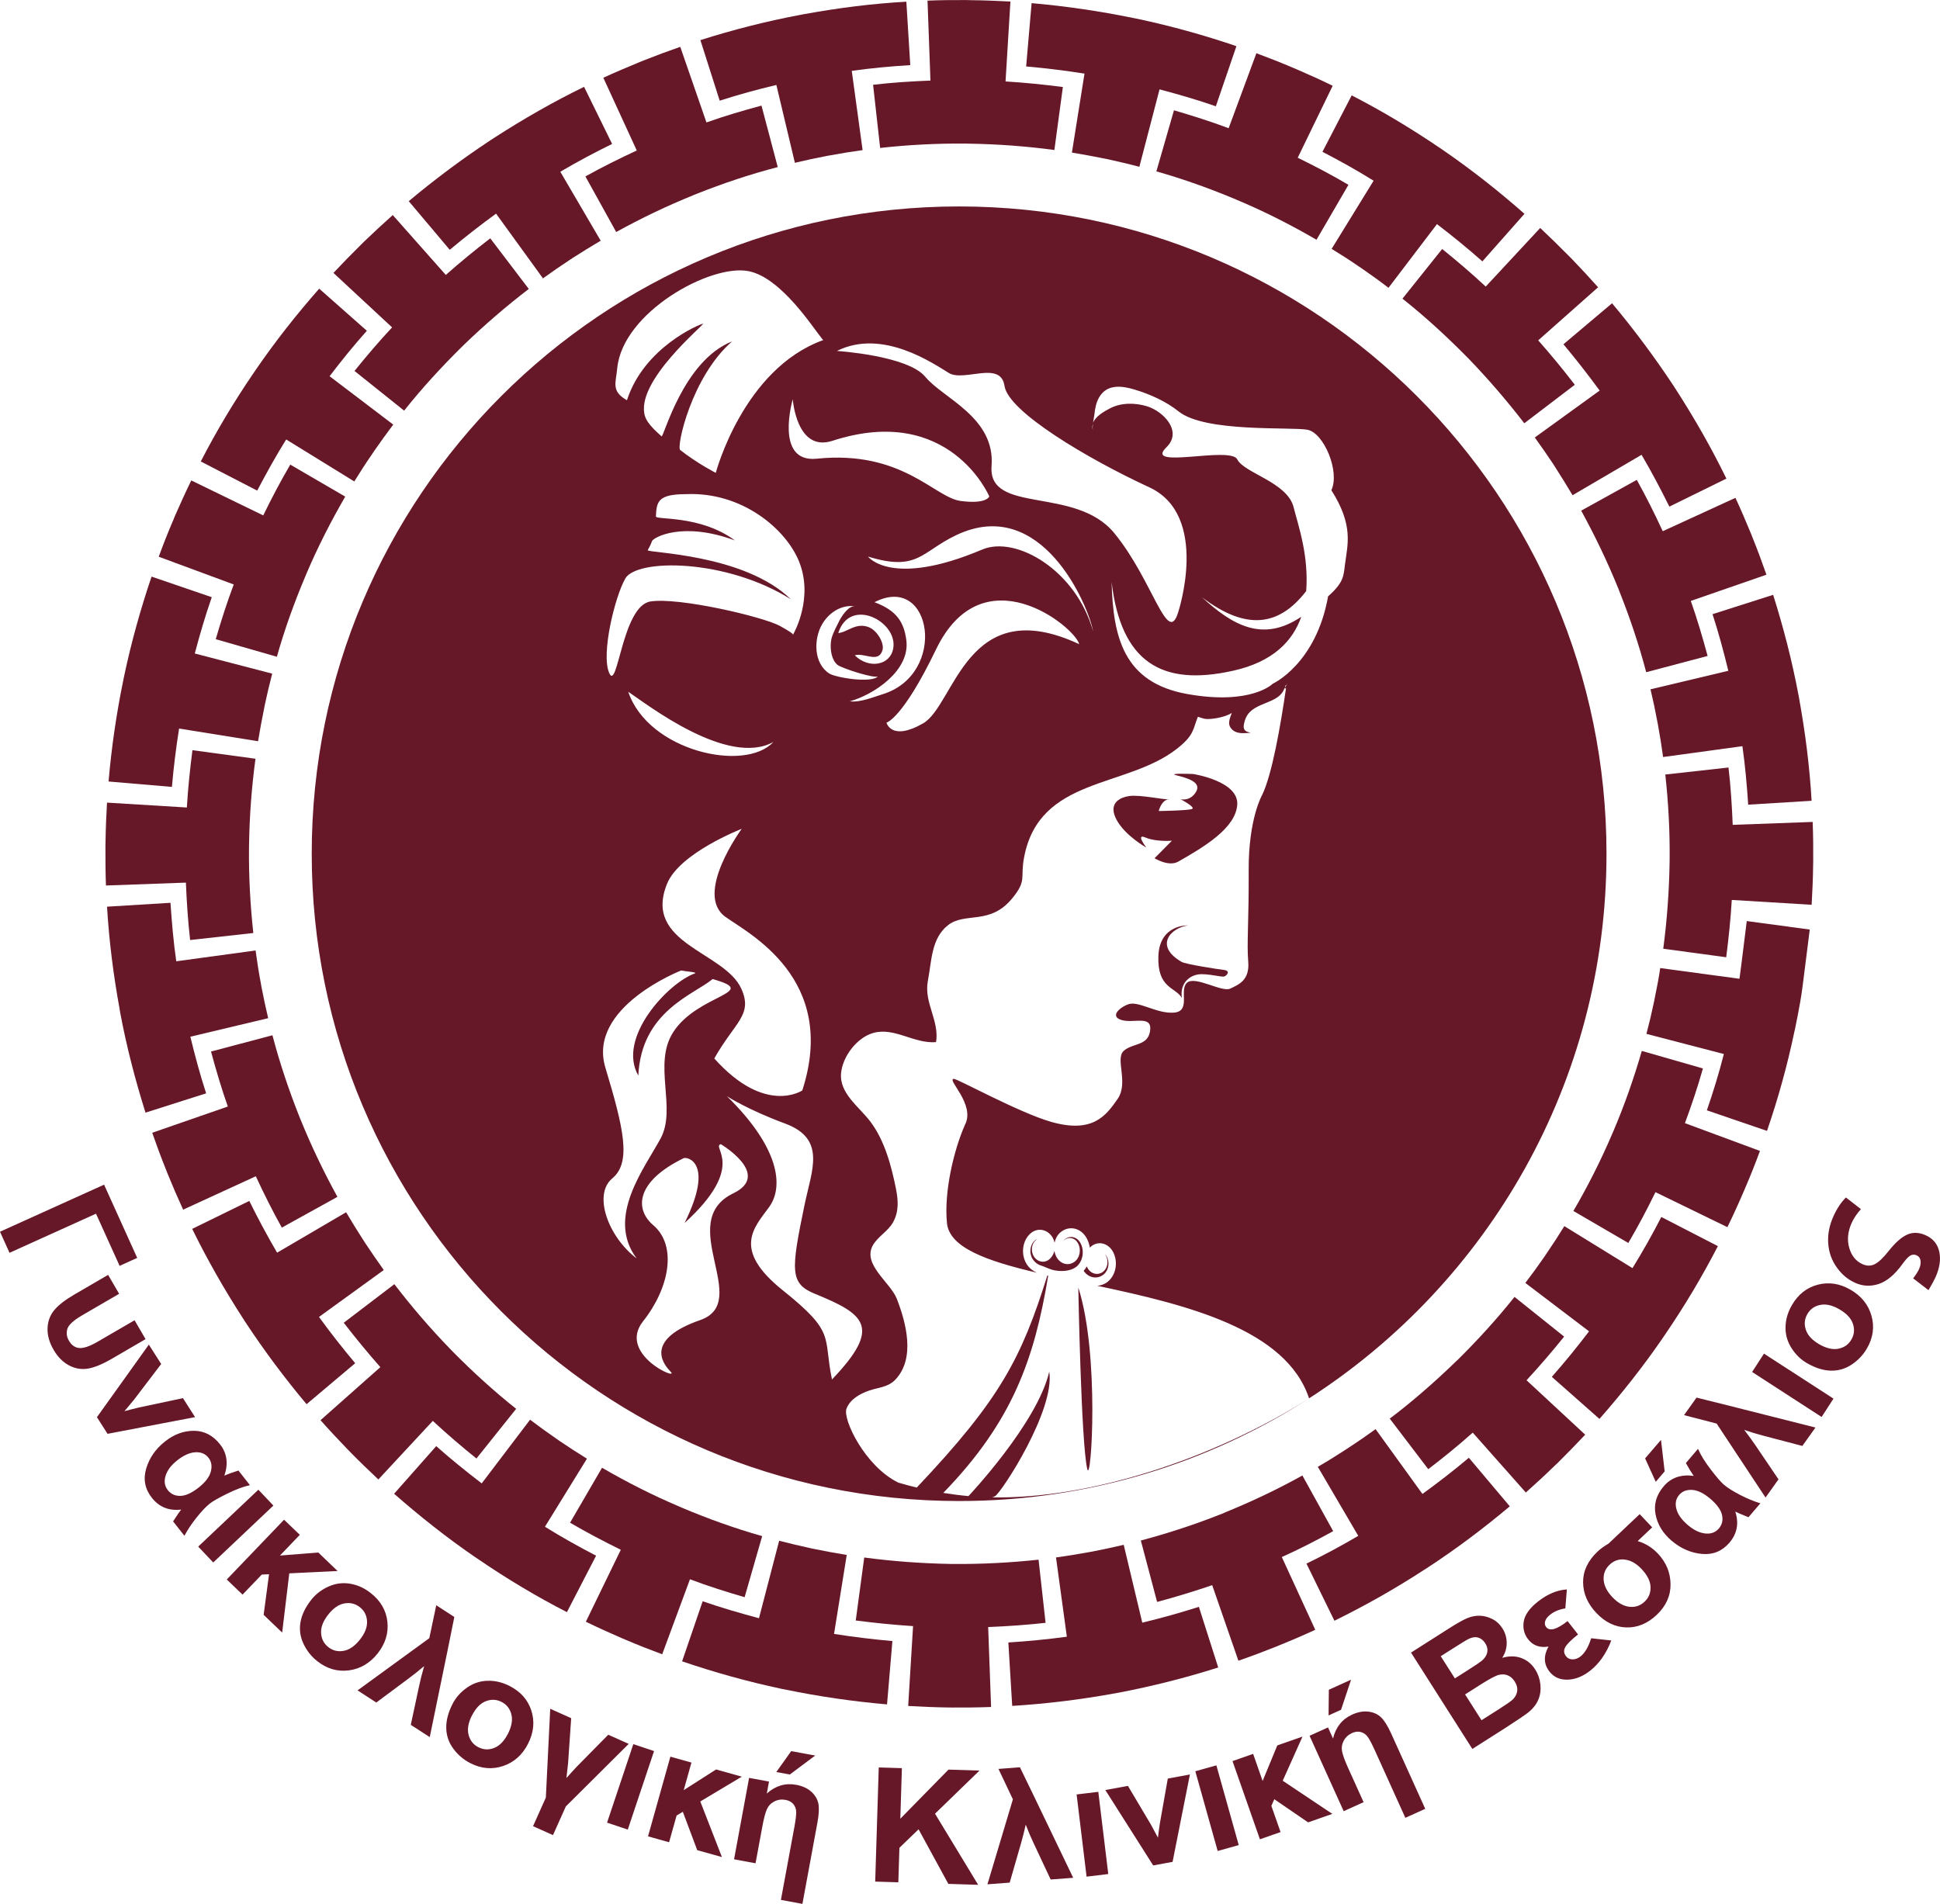
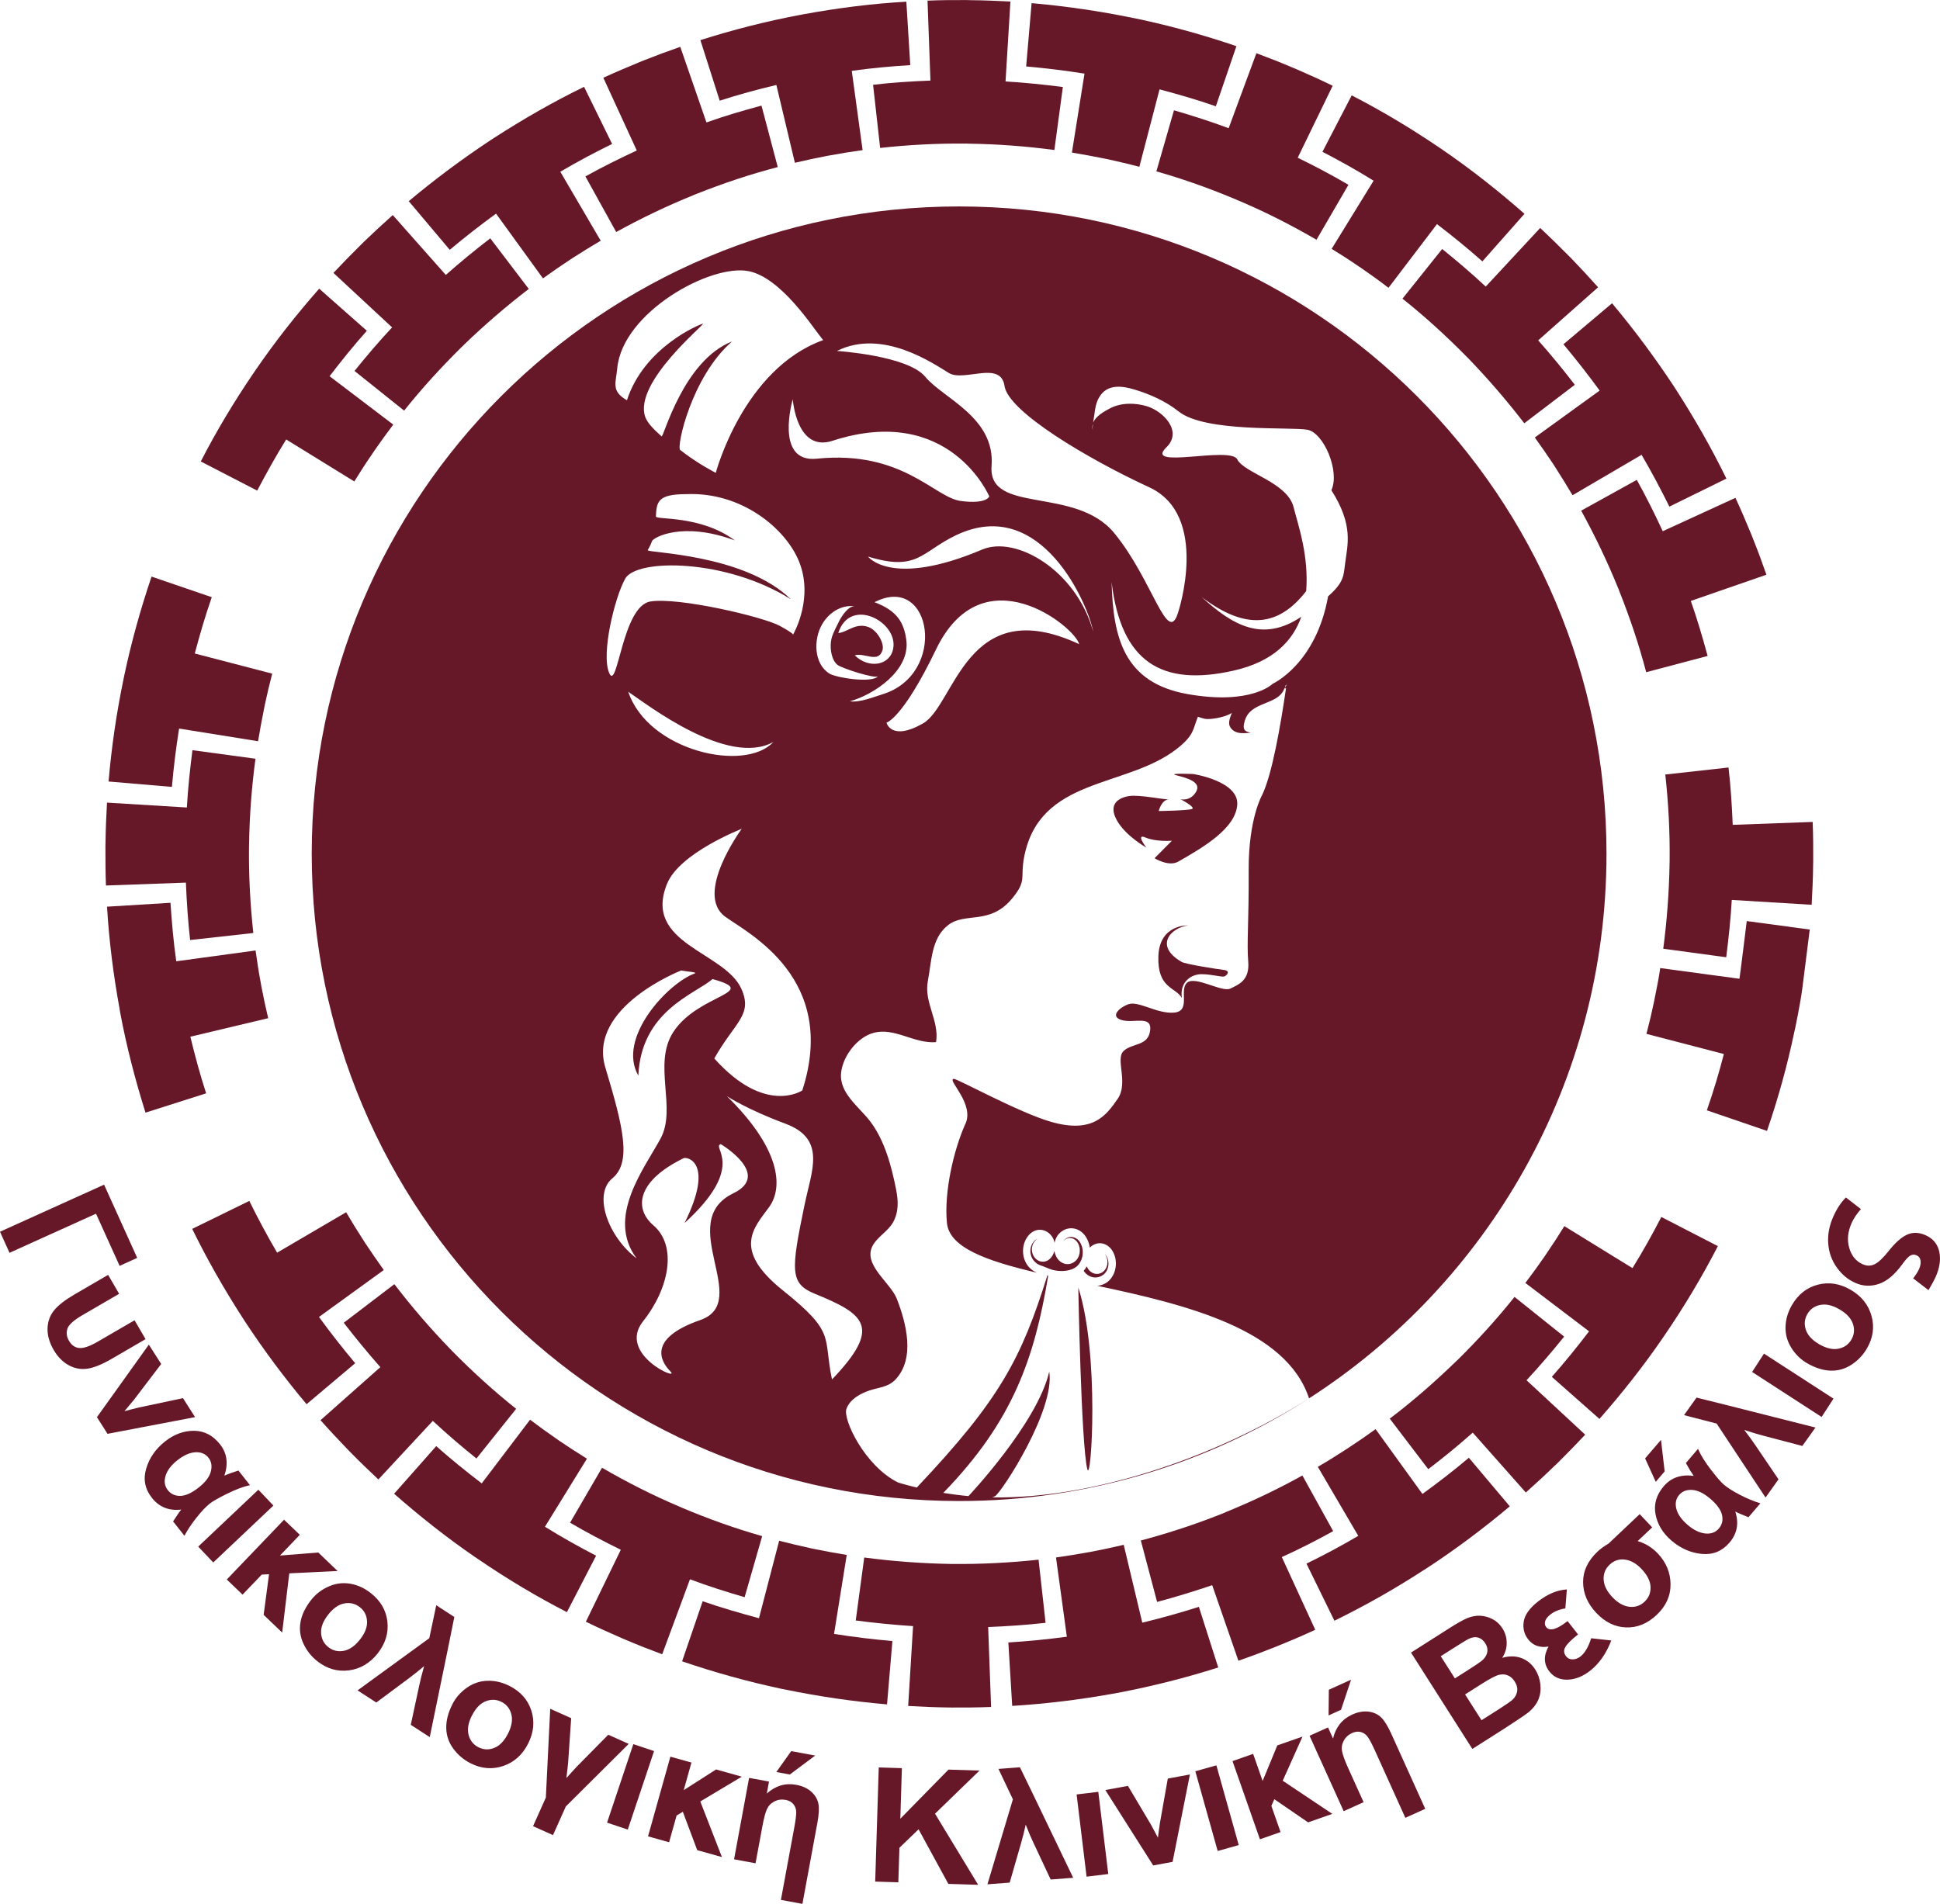
<svg xmlns="http://www.w3.org/2000/svg" id="Camada_2" viewBox="0 0 644 632.11">
  <g id="Camada_1-2">
    <path d="M595.65,342.59l.31-1.39c.61-2.79,1.09-5.59,1.61-8.39.66-3.64.9-6.18,1.26-8.85.68-5.18,1.32-10.68,1.93-15.34l-20.91-2.82c-.81,6.32-1.54,12.76-2.42,19.16l-26.31-3.55c-.32,2.5-1.15,6.78-1.84,10.11l-.23,1.17c-.74,3.53-1.57,7.06-2.5,10.57l25.7,6.69c-1.61,6.3-3.51,12.54-5.64,18.69l19.96,6.83c3.71-10.77,6.75-21.76,9.08-32.88" style="fill:#661829;" />
-     <path d="M535.53,375.65l-.46,1.08c-3.73,8.71-8,17.15-12.77,25.33l18.23,10.62c3.23-5.49,6.22-11.12,9.01-16.87l23.88,11.62c1.91-3.9,3.72-7.87,5.43-11.87l.56-1.31c1.71-4.01,3.34-8.05,4.82-12.13l-24.9-9.22c2.21-5.98,4.24-12.03,5.97-18.16l-20.29-5.82c-2.62,9.08-5.76,18.01-9.47,26.73" style="fill:#661829;" />
    <path d="M551.96,444.22l.81-1.18c6.41-9.39,12.27-19.18,17.49-29.31l-18.77-9.68c-2.97,5.77-6.15,11.45-9.58,16.98l-22.62-13.94c-1.89,3.07-3.86,6.12-5.91,9.1l-.65.97c-2.05,2.97-4.18,5.92-6.38,8.79l21.15,16.07c-3.95,5.18-8.05,10.23-12.36,15.11l15.81,13.97c7.5-8.54,14.57-17.48,21.02-26.88" style="fill:#661829;" />
    <path d="M483.71,451.64l-.86.83c-6.82,6.57-13.96,12.82-21.51,18.53l12.78,16.78c5.07-3.87,10.02-7.9,14.77-12.13l17.62,19.88c3.24-2.89,6.43-5.83,9.55-8.86l1.05-.99c3.09-3.05,6.12-6.19,9.11-9.35l-19.47-18.07c4.33-4.68,8.48-9.53,12.48-14.49l-16.47-13.18c-5.91,7.41-12.31,14.42-19.04,21.07" style="fill:#661829;" />
    <path d="M472.64,521.28l1.21-.77c9.52-6.22,18.63-13.08,27.34-20.39l-13.59-16.13c-4.98,4.22-10.13,8.18-15.41,12.02l-15.55-21.52c-2.93,2.13-5.9,4.18-8.95,6.16l-.99.65c-3.02,1.98-6.1,3.89-9.24,5.7l13.43,22.92c-5.6,3.29-11.36,6.39-17.2,9.22l9.28,18.96c10.22-5.01,20.14-10.62,29.66-16.82" style="fill:#661829;" />
    <path d="M406.74,502.13l-1.09.45c-8.79,3.5-17.78,6.45-26.94,8.89l5.4,20.39c6.16-1.64,12.25-3.51,18.29-5.57l8.7,25.09c4.11-1.42,8.17-2.95,12.21-4.56l1.31-.54c4.05-1.62,8.04-3.35,11.99-5.17l-11.1-24.15c5.82-2.62,11.49-5.52,17.05-8.6l-10.22-18.48c-8.27,4.6-16.84,8.67-25.61,12.23" style="fill:#661829;" />
    <path d="M369.89,562.26l1.42-.26c11.18-2.15,22.24-4.92,33.09-8.38l-6.42-20.13c-6.19,1.97-12.46,3.73-18.79,5.25l-6.16-25.84c-3.53.82-7.05,1.59-10.61,2.27l-1.16.2c-3.56.66-7.12,1.22-10.71,1.73l3.6,26.31c-6.45.87-12.93,1.5-19.42,1.91l1.28,21.06c11.36-.7,22.7-2.1,33.88-4.13" style="fill:#661829;" />
    <path d="M316.42,519.26l-1.19-.02c-9.47-.18-18.92-.88-28.34-2.13l-2.82,20.91c6.32.82,12.67,1.46,19.03,1.87l-1.62,26.51c4.35.25,8.7.44,13.05.5l1.43.02c4.35.03,8.69-.02,13.04-.18l-.97-26.54c6.38-.26,12.73-.7,19.06-1.4l-2.33-20.97c-9.39,1.01-18.85,1.5-28.32,1.43" style="fill:#661829;" />
    <path d="M259.32,560.69l1.4.27c11.15,2.3,22.4,3.94,33.74,4.92l1.78-21.03c-6.48-.57-12.93-1.35-19.37-2.37l4.21-26.22c-3.58-.6-7.16-1.23-10.69-1.96l-1.17-.24c-3.53-.78-7.05-1.6-10.57-2.51l-6.7,25.72c-6.28-1.69-12.54-3.49-18.69-5.64l-6.83,19.95c10.76,3.68,21.77,6.73,32.88,9.11" style="fill:#661829;" />
    <path d="M226.27,500.53l-1.08-.47c-8.71-3.69-17.15-8-25.34-12.75l-10.61,18.24c5.49,3.23,11.14,6.19,16.84,8.99l-11.6,23.89c3.91,1.91,7.87,3.71,11.88,5.43l1.31.56c4,1.71,8.05,3.3,12.15,4.82l9.22-24.9c5.94,2.24,12.02,4.16,18.14,5.95l5.83-20.28c-9.1-2.57-18.02-5.79-26.74-9.47" style="fill:#661829;" />
    <path d="M157.7,516.96l1.18.8c9.39,6.41,19.18,12.29,29.31,17.49l9.69-18.74c-5.77-3-11.47-6.17-16.98-9.61l13.94-22.6c-3.07-1.9-6.11-3.86-9.11-5.9l-.96-.67c-2.98-2.06-5.92-4.18-8.81-6.37l-16.05,21.14c-5.16-3.95-10.23-8.04-15.1-12.37l-13.98,15.81c8.56,7.52,17.48,14.58,26.87,21.03" style="fill:#661829;" />
    <path d="M150.28,448.73l-.84-.86c-6.59-6.8-12.77-13.99-18.53-21.51l-16.8,12.81c3.9,5.04,7.94,9.97,12.15,14.74l-19.86,17.61c2.88,3.25,5.85,6.43,8.87,9.56l.99,1.02c3.04,3.1,6.18,6.13,9.34,9.1l18.07-19.45c4.67,4.34,9.52,8.49,14.49,12.49l13.18-16.49c-7.41-5.89-14.42-12.29-21.07-19.02" style="fill:#661829;" />
    <path d="M80.63,437.67l.77,1.2c6.25,9.49,13.06,18.64,20.37,27.34l16.14-13.61c-4.18-4.98-8.2-10.11-12.02-15.36l21.51-15.58c-2.09-2.93-4.15-5.92-6.16-8.94l-.63-.99c-1.98-3.04-3.86-6.12-5.71-9.25l-22.91,13.42c-3.29-5.61-6.36-11.36-9.23-17.18l-18.96,9.28c5.01,10.22,10.66,20.12,16.83,29.67" style="fill:#661829;" />
-     <path d="M99.79,371.76l-.45-1.12c-3.48-8.78-6.5-17.76-8.9-26.92l-20.39,5.4c1.66,6.14,3.46,12.27,5.58,18.26l-25.1,8.71c1.43,4.1,2.94,8.18,4.57,12.23l.52,1.33c1.63,4.02,3.36,8.02,5.17,11.97l24.13-11.09c2.68,5.78,5.53,11.49,8.63,17.05l18.46-10.21c-4.55-8.29-8.66-16.84-12.21-25.61" style="fill:#661829;" />
    <path d="M39.68,334.91l.24,1.41c2.1,11.2,4.97,22.23,8.38,33.09l20.13-6.41c-2.02-6.19-3.71-12.48-5.24-18.8l25.83-6.15c-.84-3.53-1.59-7.06-2.27-10.61l-.2-1.17c-.67-3.54-1.22-7.12-1.71-10.7l-26.33,3.59c-.93-6.45-1.48-12.93-1.92-19.42l-21.06,1.29c.67,11.36,2.11,22.69,4.16,33.88" style="fill:#661829;" />
    <path d="M82.66,281.43l.02-1.19c.15-9.47.86-18.94,2.13-28.33l-20.93-2.84c-.81,6.33-1.48,12.68-1.85,19.03l-26.51-1.62c-.25,4.35-.43,8.68-.49,13.05l-.03,1.41c0,4.35,0,8.71.17,13.06l26.54-.96c.26,6.36.68,12.71,1.4,19.06l20.98-2.33c-1.02-9.41-1.54-18.88-1.43-28.34" style="fill:#661829;" />
    <path d="M41.23,224.34l-.28,1.4c-2.3,11.14-3.94,22.4-4.91,33.73l21.03,1.79c.56-6.49,1.36-12.95,2.38-19.37l26.22,4.21c.6-3.58,1.23-7.15,1.97-10.69l.22-1.17c.76-3.55,1.58-7.08,2.5-10.58l-25.7-6.69c1.67-6.29,3.49-12.55,5.64-18.69l-19.99-6.84c-3.65,10.78-6.72,21.77-9.07,32.89" style="fill:#661829;" />
-     <path d="M101.38,191.3l.46-1.1c3.71-8.7,8.03-17.13,12.76-25.32l-18.24-10.62c-3.23,5.5-6.18,11.14-8.98,16.86l-23.88-11.61c-1.91,3.91-3.72,7.87-5.46,11.87l-.53,1.32c-1.74,4-3.31,8.06-4.82,12.14l24.9,9.21c-2.24,5.97-4.19,12.04-5.97,18.17l20.29,5.83c2.57-9.12,5.78-18.02,9.47-26.74" style="fill:#661829;" />
    <path d="M84.94,122.72l-.8,1.18c-6.41,9.39-12.28,19.18-17.49,29.31l18.73,9.68c3.03-5.76,6.17-11.46,9.62-16.98l22.61,13.94c1.9-3.08,3.87-6.13,5.92-9.1l.66-.99c2.05-2.96,4.17-5.89,6.35-8.79l-21.13-16.06c3.95-5.18,8.03-10.23,12.37-15.09l-15.82-13.98c-7.51,8.53-14.56,17.48-21.02,26.88" style="fill:#661829;" />
    <path d="M153.19,115.29l.83-.83c6.82-6.59,14-12.77,21.51-18.53l-12.78-16.8c-5.07,3.89-9.99,7.93-14.76,12.15l-17.61-19.88c-3.26,2.9-6.43,5.86-9.56,8.86l-1.02,1.01c-3.09,3.05-6.12,6.17-9.11,9.34l19.47,18.09c-4.36,4.65-8.48,9.51-12.48,14.46l16.47,13.18c5.88-7.41,12.31-14.4,19.04-21.07" style="fill:#661829;" />
    <path d="M164.24,45.64l-1.2.77c-9.49,6.27-18.63,13.07-27.35,20.38l13.61,16.15c4.98-4.18,10.12-8.18,15.37-12.01l15.57,21.49c2.93-2.11,5.92-4.18,8.94-6.16l.99-.65c3.04-1.95,6.13-3.87,9.24-5.69l-13.41-22.9c5.6-3.3,11.36-6.37,17.2-9.23l-9.31-18.96c-10.22,4.97-20.1,10.65-29.66,16.81" style="fill:#661829;" />
    <path d="M230.14,64.8l1.11-.44c8.8-3.5,17.78-6.51,26.93-8.89l-5.4-20.41c-6.14,1.66-12.27,3.45-18.27,5.59l-8.69-25.1c-4.12,1.43-8.19,2.94-12.24,4.55l-1.31.54c-4.03,1.65-8.04,3.36-11.99,5.17l11.1,24.15c-5.77,2.68-11.49,5.52-17.05,8.61l10.22,18.46c8.29-4.57,16.84-8.68,25.61-12.22" style="fill:#661829;" />
    <path d="M266.99,4.68l-1.4.27c-11.19,2.1-22.24,4.93-33.09,8.37l6.41,20.11c6.2-2.02,12.48-3.71,18.81-5.22l6.15,25.84c3.51-.84,7.05-1.59,10.59-2.28l1.18-.2c3.56-.67,7.13-1.24,10.71-1.73l-3.6-26.31c6.43-.92,12.93-1.5,19.42-1.91l-1.3-21.06c-11.38.65-22.67,2.08-33.88,4.13" style="fill:#661829;" />
    <path d="M320.49,47.66l1.19.04c9.45.14,18.92.84,28.33,2.1l2.82-20.91c-6.32-.81-12.68-1.47-19.03-1.85l1.62-26.52c-4.35-.22-8.67-.43-13.02-.46l-1.43-.04c-4.35-.02-8.71,0-13.07.19l.97,26.54c-6.36.26-12.72.65-19.04,1.4l2.34,20.97c9.39-1.04,18.86-1.53,28.33-1.45" style="fill:#661829;" />
    <path d="M377.56,6.24l-1.4-.27c-11.15-2.29-22.38-3.93-33.71-4.93l-1.81,21.02c6.48.57,12.95,1.37,19.37,2.38l-4.18,26.22c3.56.6,7.13,1.23,10.66,1.96l1.17.23c3.55.79,7.08,1.6,10.56,2.53l6.7-25.71c6.28,1.67,12.54,3.47,18.69,5.62l6.83-19.96c-10.76-3.68-21.76-6.72-32.88-9.09" style="fill:#661829;" />
    <path d="M410.63,66.39l1.09.45c8.69,3.7,17.14,8.02,25.3,12.76l10.61-18.24c-5.49-3.24-11.12-6.19-16.84-8.99l11.6-23.89c-3.9-1.91-7.88-3.72-11.86-5.43l-1.33-.56c-4.01-1.72-8.05-3.3-12.13-4.82l-9.21,24.9c-5.97-2.24-12.05-4.16-18.15-5.95l-5.84,20.28c9.12,2.58,18.02,5.79,26.76,9.47" style="fill:#661829;" />
    <path d="M479.18,49.94l-1.16-.79c-9.42-6.4-19.2-12.29-29.31-17.48l-9.71,18.73c5.77,3,11.47,6.15,16.98,9.6l-13.93,22.62c3.09,1.89,6.13,3.84,9.1,5.9l.99.66c2.98,2.06,5.92,4.17,8.78,6.38l16.09-21.15c5.16,3.95,10.22,8.06,15.08,12.37l13.97-15.79c-8.53-7.52-17.48-14.58-26.87-21.04" style="fill:#661829;" />
    <path d="M486.62,118.19l.85.84c6.56,6.81,12.75,13.99,18.53,21.5l16.77-12.78c-3.89-5.07-7.93-9.98-12.15-14.75l19.88-17.62c-2.91-3.26-5.84-6.43-8.87-9.57l-1.01-1c-3.05-3.11-6.16-6.13-9.34-9.12l-18.08,19.46c-4.65-4.35-9.51-8.48-14.46-12.48l-13.18,16.49c7.4,5.87,14.41,12.29,21.06,19.02" style="fill:#661829;" />
    <path d="M556.28,129.24l-.77-1.21c-6.28-9.48-13.06-18.62-20.38-27.34l-16.13,13.61c4.16,4.98,8.18,10.12,12.02,15.37l-21.53,15.58c2.12,2.93,4.18,5.92,6.19,8.93l.63,1c1.95,3.03,3.86,6.13,5.71,9.24l22.91-13.42c3.29,5.61,6.33,11.36,9.23,17.2l18.93-9.3c-4.98-10.22-10.64-20.1-16.8-29.66" style="fill:#661829;" />
    <path d="M537.12,195.14l.42,1.11c3.5,8.8,6.53,17.77,8.93,26.93l20.39-5.4c-1.67-6.14-3.47-12.28-5.58-18.27l25.1-8.7c-1.43-4.11-2.94-8.19-4.57-12.23l-.52-1.32c-1.66-4.02-3.36-8.04-5.2-11.97l-24.13,11.08c-2.66-5.78-5.52-11.48-8.61-17.05l-18.46,10.22c4.55,8.3,8.66,16.85,12.22,25.61" style="fill:#661829;" />
-     <path d="M597.26,231.98l-.27-1.4c-2.1-11.19-4.96-22.24-8.38-33.09l-20.12,6.42c2.02,6.19,3.7,12.47,5.24,18.8l-25.83,6.15c.84,3.51,1.59,7.05,2.25,10.6l.22,1.17c.66,3.56,1.22,7.13,1.71,10.71l26.33-3.6c.92,6.44,1.48,12.93,1.92,19.42l21.05-1.29c-.66-11.37-2.1-22.69-4.13-33.88" style="fill:#661829;" />
    <path d="M554.25,285.48l-.02,1.19c-.16,9.47-.86,18.93-2.1,28.32l20.9,2.83c.81-6.33,1.48-12.68,1.85-19.03l26.51,1.61c.24-4.33.45-8.68.49-13.03l.03-1.42c.03-4.35,0-8.71-.18-13.06l-26.54.97c-.27-6.36-.65-12.72-1.4-19.04l-20.98,2.33c1.03,9.39,1.54,18.86,1.44,28.32" style="fill:#661829;" />
    <path d="M344.5,411.29c-.28.1-.58.25-.88.48-1.66,1.36-2.08,4.08-.93,6.07.64,1.09,1.62,1.94,2.85,2.32,1.21.39,2.37,1.01,3.6,1.37.34.11.69.2,1.06.26,2.35.45,5.28.21,7.07-1.18,2.23-1.78,2.84-5.36,1.35-7.99-1.13-1.99-3.41-2.52-5.07-1.19-.24.17-.43.39-.59.62.12-.15.27-.26.4-.38.71-.57,1.56-.76,2.41-.57.86.2,1.57.77,2.05,1.63.57.97.75,2.14.57,3.3-.19,1.16-.76,2.16-1.59,2.81-2,1.57-4.69.94-6.05-1.42-.35-.66-.61-1.37-.72-2.1-.29,1.1-.86,2.09-1.71,2.8-1.71,1.39-4.05.88-5.22-1.13-1.01-1.74-.63-4.13.83-5.33.16-.16.39-.26.57-.37" style="fill:#661829;" />
    <path d="M318.38,68.54c-118.7,0-214.9,96.21-214.9,214.91s96.2,214.91,214.9,214.91c42.8,0,82.67-12.52,116.16-34.06-32.14,20.3-72.9,33.42-105.2,32.85.38-.09.74-.24,1.02-.43,2.28-1.49,19.93-28.58,17.95-41.32-3.98,17.15-26.82,41.32-26.82,41.32-2.86-.26-5.64-.63-8.36-1.06,23.17-23.88,30.26-44.69,34.83-72.12-.09-.02-.19-.04-.28-.07-8.63,27.52-15.65,41.13-43.36,70.42-2.07-.51-4.13-1.05-6.14-1.65-11.14-5.49-18.49-21.08-17.19-24.52,1.21-3.18,4.46-4.96,7.5-6.02,3.15-1.09,6.28-1.08,8.74-3.65,6.73-7.11,3.54-18.93.48-26.82-2.09-5.4-11.29-11.26-8.09-17.53,1.57-3.05,5.12-4.82,6.83-7.87,1.96-3.54,1.75-7.21.99-11.05-1.52-7.65-3.79-16.2-8.58-22.48-3.77-4.94-10.34-9.37-9.65-16.11.57-5.57,5.34-11.76,10.71-13.25,7.02-1.96,13.49,3.64,20.81,3.06,1.17-7.07-4.07-13.12-2.73-20.24,1.29-6.85,1.16-14.19,6.64-18.54,5.77-4.58,13.95.14,21.41-9,4.91-6.01,2.58-6.61,3.89-13.51,5.05-26.92,33.9-22.91,50.76-36.12,5.78-4.53,5.26-6.47,6.95-10.62,1.02.28,1.94.74,3.01.76,2.39.04,6.21-.73,8.23-2.01-.74,2.13-1.68,3.95.35,5.69,1.61,1.35,3.96,1.01,5.97.88-1.82-.4-2.65-.9-2.27-2.91.7-3.48,2.5-4.91,5.71-6.34,2.93-1.3,6.54-2.16,7.73-5.5h.09c.1-.3.2-.62.26-.95l.33-.19h.02s.28-.57.28-.57c0,.14-.17.35-.22.53-.02.08-.08.16-.11.26,0-.05,0-.12,0-.18l-.53,1.1h.4c-1.83,12.54-4.63,28.58-7.89,35.33,0,0-4.57,7.82-4.5,24.94.09,17.11-.67,24.3-.15,30.47.51,6.19-3.15,7.6-5.95,8.94-2.78,1.35-11.69-4.37-14.39-1.93-2.69,2.44,1.45,9.44-4.29,9.91-5.74.48-11.91-4.12-15.34-2.72-3.44,1.4-5.88,4.26-1.77,5.26,4.07.99,9.86-1.71,9.17,3.46-.69,5.17-5.9,4.05-8.79,6.73-2.89,2.68,1.75,10.53-2.02,15.96-3.77,5.41-8.16,11.56-22.05,7.58-10.67-3.05-31.17-14.37-32.32-14.28-2.47.19,7.29,8.47,3.7,15.29-3.72,8.43-6.97,22.22-5.97,32.54.77,8.23,13.25,12.64,29.84,16.53-1.38-.63-2.63-1.58-3.48-3.04-1.95-3.31-1.24-7.85,1.54-10.13,2.34-1.91,5.59-1.22,7.21,1.54.31.54.49,1.11.63,1.68.28-1.42.99-2.71,2.11-3.58,2.8-2.22,6.61-1.33,8.48,1.97.57,1.01.93,2.11,1.11,3.23.15-.16.28-.29.45-.42,1.14-.91,2.51-1.24,3.86-.92,1.35.34,2.54,1.25,3.3,2.6,1.89,3.34,1.12,7.85-1.69,10.08-1.06.85-2.24,1.23-3.44,1.34,29.6,6.28,62.73,14.38,70.29,37.37,59.39-38.23,98.74-104.95,98.74-180.82,0-118.7-96.23-214.91-214.93-214.91M362.8,140.74c-.11.87-.16,1.68,0,2.14-.28-.77-.2-1.47,0-2.14ZM288.28,208.18c-4.27-1.57-7.11,1.83-10.01,1.99,3.87-12.15,19.8-3.83,18.25,5.07-.99,5.8-8.18,6.89-12.77,2.34,3.22-1,7.84,2.77,9.2-1.72.69-2.24-1.73-6.61-4.67-7.68ZM246.1,328.29c-5.59-12.41-32.81-14.9-24.65-34.9,4.17-10.24,24.77-18.21,24.77-18.21,0,0-15.93,21.63-5.43,29.21,7.64,5.52,37.55,20.48,25.54,57.65,0,0-12.27,8.35-29.21-10.62,6.83-12.14,12.89-14.41,8.98-23.13ZM208.55,229.67c6.33,4.24,32.99,25.04,48.17,16.69-9.49,10.24-41.58,2.96-48.17-16.69ZM263.17,132.58s1.23,17.64,13.14,13.78c38.94-12.64,52.09,18.45,52.09,18.45,0,0-.76,2.66-9.48,1.52-8.72-1.13-19.35-16.94-47.79-14.04-14.15,1.45-7.97-19.72-7.97-19.72ZM204.9,122.27c1.74-18.56,30.98-34.77,43.62-32.24,10.87,2.17,21.45,18.93,24.29,22.33.21.24.34.42.46.56h0l.24.32s-.1-.12-.25-.32c-26.55,9.55-35.65,44.07-35.65,44.07,0,0-6.03-3.04-11.82-7.6-1.3-1.02,3.75-24.28,17.22-36.03-16.32,6.44-22.74,32.12-23.4,31.51-2.02-1.81-4.64-4.21-5.43-6.48-3.95-11.45,20.31-31.09,19.16-30.91-1.09.17-19.53,7.77-25.22,25.41-5.31-3.03-3.69-5.69-3.22-10.61ZM207.53,192.13c3.81-6.77,33.57-6.64,54.99,6.83-15.55-15.18-48.05-15.37-47.5-16.3.55-.93,1.02-1.9,1.41-2.99.44-1.2,10.07-6.7,27.52-.25-11.57-8.53-26.29-6.71-26.22-7.97.24-4.85.59-7.39,10.04-7.39,18.5-.81,33.02,11.48,37.43,22.24,4.91,12-1.41,23.46-1.92,24.36.09.17-.09.18-.09.18,0,0,.07-.14.09-.18-.14-.26-.97-.98-4.4-2.86-5.56-3.03-33.63-9.61-42.99-8.1-9.36,1.52-10.87,30.1-13.65,23.76-2.79-6.32,1.86-25.23,5.31-31.34ZM203.24,391.25c6.44-5.31,3.78-16.68-2.28-36.79-6.07-20.11,25.16-32.25,25.16-32.25,1.63.36,5.73.55,4.45,1.01-8.81,3.17-25.88,21.38-18.67,33.89.95-21.44,18.59-26.93,24.65-32.05,16.32,4.55-4.92,4.94-13.08,17.64-6.83,10.62,1.24,25.22-4.17,35.27-5.31,9.86-18.21,26.17-7.97,39.83-9.49-7.2-14.53-21.24-8.08-26.55ZM243.45,396.18c-19.61,9.49,6.44,36.04-11.01,42.1-17.45,6.07-13.27,13.66-9.86,17.08,3.41,3.41-17.83-5.68-9.1-16.69,8.73-11,11.38-25.04,3.41-31.86-6.12-5.24-5.52-13.59,7.22-20.79.88-.5,1.81-.99,2.81-1.48,1.11-.56,10.39,1.21.33,21.51,20.86-18.97,8.75-25.21,12.02-26.18,0,0,17.04,10.08,4.18,16.31ZM276.19,458.01c-3.04-14.41,1.47-15.37-16.31-29.59-17.07-13.66-9.49-20.86-4.55-27.68,4.93-6.83,3.41-19.73-14.03-36.8,0,0,6.71,4.43,19.34,9.1,13.77,5.1,8.82,15.47,6.45,26.93-4.56,21.99-4.92,26.16,3.41,29.58,16.64,6.8,22.37,11,5.69,28.45ZM275.35,223.65c-5.28-3.3-5.31-11.44-2.46-16.35,2.24-3.88,6.39-6.64,10.99-6-2.24-.32-4.64,3.47-5.44,5.17-.74,1.52-1.73,3.35-2.25,4.94-.16.5-.28,1.1-.36,1.71-.3,2.66.27,6.08,2.19,7.63,1.4,1.12,12.63,4.76,13.48,3.75-2.05,2.46-14.01.48-16.14-.85ZM282.14,232.84c7.67-2.12,20.15-10.1,18.71-20.44-.81-5.74-3.04-9.64-10.55-12.46,19.13-9.91,24.46,24.07,2.46,30.63-2.44.72-7.19,2.74-10.62,2.27ZM306.41,240.18c-10.61,6.06-12.13-.26-12.13-.26,0,0,5.31-1.21,16.43-24.28,15.55-32.24,46.08-7.58,47.54-1.77-37.42-17.45-41.21,20.24-51.84,26.31ZM326.06,182.45c-30.18,12.79-37.92,2.34-37.92,2.34,16.5,5.06,17.58-1.51,29.21-7.08,28.42-13.61,44,23.38,45.52,31.92-5.62-20.29-25.61-31.92-36.8-27.18ZM329.16,154.7c1.26-16.18-16.19-22.49-21.99-29.58-5.81-7.09-29.34-8.6-29.34-8.6,15.18-7.59,32.12,4.29,37.17,7.33,5.06,3.03,17.21-4.29,18.46,4.3,1.28,8.6,27.81,24.28,48.05,33.64,20.22,9.34,9.6,41.48,9.6,41.48-3.54,11.62-8.35-10.63-21.25-26.31-12.89-15.68-41.96-6.06-40.7-22.25ZM446.5,187.19c-.51,4.03-.33,6.09-5.63,10.81-4.02,22.51-18.39,29.02-18.39,29.02,0,0-7.09,7.2-28.33,3.41-21.23-3.79-24.65-18.97-25.14-37.17,3.15,26.55,16.56,34.81,40.51,29.39,13.17-2.97,19.64-9.88,22.46-17.88-12.94,8.71-22.94,2.71-33.03-6.51,14.6,11.09,25.51,9.84,34.65-2.01.44-5.49-.14-11.02-1.11-15.78-1.09-5.37-2.51-9.75-3.05-12.01-2.03-8.35-16.43-11.37-18.71-15.93-2.27-4.55-31.36,3.54-23.51-4.04,5.43-5.28-1.02-11.9-6.37-13.57-3.97-1.24-8.68-1.3-12.44.69-1.79.94-4.7,2.55-5.56,4.76.15-1.02.35-2.06.43-2.65.21-2.01.57-4.02,1.58-5.78,2.59-4.52,7.58-3.89,11.87-2.57,5.12,1.56,10.32,3.87,14.53,7.24,8.83,7.05,37.18,5.06,42.73,6.07,5.45.98,10.88,13.87,7.97,20.08,7.47,11.73,5.34,18.11,4.55,24.42Z" style="fill:#661829;" />
    <path d="M360.94,487.76c1.3,5.19,4.16-38.22-2.99-60.28,0,0,.95,52.11,2.99,60.28" style="fill:#661829;" />
    <path d="M380.54,281.39s-3.75-4.81-.28-3.32c3.46,1.49,8.77,1.06,8.77,1.06l-5.77,5.81s4.7,2.95,7.88,1.12c8.49-4.83,19.11-11.11,19.58-18.95.45-7.82-14.63-10.13-14.63-10.13,0,0-8.93-.39-5.51.45,3.4.84,8.41,2.21,6.45,5.48-1.95,3.27-5.13,2.44-5.13,2.44,0,0,5.1,2.68,3.82,3.23-1.29.55-11.07.69-11.07.69,0,0,.95-4.08,3.7-3.86-1.99.15-9.91-1.62-13.44-1.12-3.51.51-7.11,2.6-4.24,7.92,2.89,5.32,9.88,9.2,9.88,9.2" style="fill:#661829; fill-rule:evenodd;" />
    <path d="M406.34,322.04c-2.13-.26-12.76-1.89-14.11-2.69-9.1-5.27-3.72-11.28,2.12-12.1,0,0-9.49-.44-9.82,10.27-.35,10.69,5.71,10.19,7.8,13.8-.76-5.15,2.92-7.9,6.57-7.88,3.68.03,6.76,1.12,7.63.71.86-.4,1.95-1.83-.18-2.11" style="fill:#661829; fill-rule:evenodd;" />
    <path d="M366.34,423.16c1.68-1.34,2.15-4.06,1.01-6.06-.18-.32-.43-.6-.69-.83.17.19.34.38.45.62.47.85.63,1.87.47,2.87-.16,1.01-.64,1.86-1.37,2.44-1.71,1.37-4.05.81-5.19-1.21-.09-.17-.2-.36-.26-.53-.29.53-.63,1.03-1.03,1.48,1.6,2.34,4.46,2.91,6.6,1.22" style="fill:#661829;" />
    <path d="M612.8,397.6l4.95,3.84c-1.36,1.53-2.38,3.05-3.07,4.58-1.3,2.9-1.57,5.66-.81,8.29.76,2.63,2.23,4.43,4.41,5.41,1.43.64,2.78.65,4.06,0,1.28-.64,2.83-2.11,4.65-4.41,2.2-2.78,4.25-4.58,6.13-5.41,1.88-.84,3.94-.76,6.15.23,2.43,1.09,3.93,2.91,4.49,5.45.55,2.55.14,5.37-1.25,8.48-.42.93-1.19,2.36-2.33,4.29l-5.09-3.92c.91-1.18,1.57-2.21,1.96-3.09.44-.99.61-1.91.49-2.77-.12-.86-.56-1.46-1.33-1.8-.72-.32-1.42-.28-2.1.12-.68.4-1.55,1.35-2.61,2.83-2.55,3.51-5.18,5.71-7.86,6.58-2.68.88-5.29.75-7.82-.39-2.41-1.08-4.45-2.79-6.11-5.14-1.67-2.34-2.61-4.99-2.82-7.95-.21-2.96.37-5.96,1.73-8.99,1.15-2.56,2.54-4.66,4.17-6.27M603.93,446.32c2.36,1.36,4.5,1.85,6.39,1.46,1.91-.39,3.33-1.41,4.28-3.05.94-1.64,1.11-3.37.49-5.21-.61-1.83-2.12-3.45-4.51-4.83-2.33-1.35-4.45-1.83-6.34-1.44-1.9.38-3.32,1.39-4.27,3.03-.95,1.64-1.12,3.38-.5,5.23.61,1.84,2.1,3.44,4.46,4.81ZM599.86,452.59c-2.09-1.21-3.82-2.89-5.18-5.05-1.37-2.17-2.02-4.49-1.96-6.97.06-2.48.75-4.89,2.1-7.22,2.08-3.6,4.95-5.87,8.62-6.82,3.68-.95,7.29-.39,10.86,1.68,3.61,2.08,5.92,4.97,6.96,8.66,1.03,3.69.53,7.3-1.51,10.82-1.26,2.18-2.96,3.97-5.09,5.38-2.12,1.4-4.44,2.07-6.95,2-2.5-.07-5.12-.9-7.85-2.48ZM604.7,470.45l-23.07-14.94,3.94-6.09,23.07,14.94-3.94,6.09ZM602.66,473.96l-4.36,6.11-12.97-3.41c-1.63-.41-3.72-1.04-6.31-1.91,1.41,1.83,2.67,3.58,3.79,5.22l7.58,11.19-4.3,6.04-16.24-24.56-10.82-2.8,4.15-5.82,10.88,2.71,28.6,7.23ZM549.64,491.97l-3.53-7.76,5.27-6.15,1.22,10.46-2.96,3.46ZM560.29,506.33c1.94,1.66,3.85,2.59,5.76,2.8,1.9.21,3.42-.34,4.54-1.65,1.08-1.26,1.43-2.75,1.06-4.46-.38-1.71-1.67-3.51-3.89-5.41-2.17-1.85-4.18-2.83-6.02-2.94-1.85-.11-3.29.45-4.32,1.66-1.09,1.27-1.4,2.8-.94,4.61.45,1.81,1.73,3.62,3.81,5.4ZM559.64,485.75l4.03-4.71c.88,2.05,2.3,4.33,4.23,6.85,1.94,2.53,3.38,4.2,4.32,5.01,1.22,1.04,3,2.18,5.36,3.4,2.37,1.23,4.62,2.16,6.79,2.82l-3.96,4.63c-.32-.16-.79-.35-1.4-.59-1.03-.39-2.01-.83-2.97-1.3,1.27,3.89.62,7.33-1.94,10.33-2.42,2.82-5.47,4.07-9.15,3.73-3.68-.34-7.04-1.82-10.1-4.43-2.89-2.47-4.65-5.39-5.28-8.73-.63-3.34.28-6.46,2.74-9.33,2.43-2.84,5.75-3.98,9.93-3.42-.75-1.06-1.61-2.47-2.59-4.25ZM535.24,530.27c1.8,1.9,3.68,2.97,5.63,3.2,1.95.22,3.64-.34,5.07-1.7,1.38-1.3,2.04-2.92,1.97-4.87-.06-1.94-1.06-3.93-2.99-5.98-1.71-1.81-3.53-2.85-5.47-3.11-1.94-.27-3.65.29-5.12,1.68-1.45,1.37-2.11,3.03-1.99,4.98.13,1.96,1.08,3.88,2.89,5.79ZM544.31,502.71l4.15,4.39-4.82,4.56c2.56.75,4.8,2.13,6.71,4.15,2.76,2.92,4.16,6.3,4.2,10.16.05,3.85-1.49,7.26-4.62,10.21-3.05,2.88-6.42,4.26-10.1,4.14-3.7-.12-7-1.72-9.92-4.81-2.9-3.06-4.36-6.46-4.39-10.19-.02-3.73,1.57-7.12,4.79-10.17.94-.89,2.16-1.78,3.66-2.66l10.34-9.78ZM520.38,538.24l3.47,4.41c-2.32,1.83-3.75,3.27-4.28,4.3-.54,1.04-.44,2.03.31,2.97.55.69,1.29,1.03,2.21,1.01.93-.02,1.78-.35,2.58-.98,1.44-1.13,2.62-3.14,3.54-6.03l6.67.74c-1.66,4.32-4,7.66-6.99,10.02-2.43,1.91-4.91,2.9-7.48,2.99-2.55.08-4.57-.81-6.05-2.69-1.92-2.43-2.02-5.21-.32-8.31-2.87.48-5.12-.31-6.73-2.36-1.34-1.7-1.84-3.66-1.5-5.9.34-2.23,1.91-4.46,4.74-6.68,3.16-2.48,6.35-3.82,9.58-4.02l-.5,6.3c-2.01.32-3.68,1.01-5,2.05-.95.75-1.52,1.5-1.71,2.24-.19.74-.08,1.38.33,1.9,1.17,1.49,3.55.82,7.13-1.99ZM486.34,562.56l5.46,8.58,5.99-3.81c2.32-1.48,3.76-2.49,4.31-3.01.85-.79,1.36-1.71,1.53-2.77.17-1.07-.1-2.16-.83-3.3-.62-.97-1.36-1.63-2.26-2-.89-.38-1.88-.44-2.95-.18-1.07.25-3.09,1.32-6.03,3.19l-5.22,3.32ZM478.27,549.88l4.69,7.37,4.23-2.69c2.51-1.6,4.05-2.63,4.61-3.09,1.02-.83,1.65-1.76,1.88-2.8.23-1.04.02-2.06-.64-3.09-.63-.99-1.41-1.61-2.35-1.88-.94-.27-1.99-.13-3.14.43-.69.33-2.55,1.47-5.58,3.4l-3.71,2.36ZM468.4,548.68l12.79-8.14c2.54-1.62,4.49-2.71,5.87-3.29,1.39-.58,2.78-.85,4.18-.81,1.41.04,2.79.41,4.15,1.1,1.36.69,2.49,1.73,3.36,3.11.95,1.49,1.42,3.12,1.41,4.88,0,1.76-.51,3.39-1.49,4.89,2.31-.66,4.41-.64,6.34.06,1.91.71,3.46,1.98,4.64,3.84.93,1.46,1.49,3.09,1.69,4.9.2,1.81-.02,3.5-.67,5.07-.65,1.56-1.77,2.99-3.37,4.28-1,.79-3.55,2.52-7.65,5.17l-10.89,6.93-20.36-31.99ZM441.03,569.55l.09-8.53,7.38-3.34-3.33,9.99-4.15,1.88ZM473.13,600.55l-6.61,2.99-10.07-22.27c-1.01-2.23-1.81-3.76-2.4-4.57-.58-.82-1.34-1.36-2.27-1.63-.92-.26-1.89-.16-2.93.31-1.24.56-2.16,1.41-2.77,2.53-.6,1.13-.8,2.3-.57,3.53.23,1.23.9,3.09,2.03,5.59l5.12,11.32-6.61,2.99-11.33-25.04,6.13-2.77,1.66,3.68c.91-3.79,3.04-6.44,6.36-7.95,1.93-.87,3.75-1.19,5.46-.97,1.71.23,3.1.88,4.18,1.94,1.07,1.06,2.17,2.83,3.28,5.27l11.33,25.05ZM409.14,584.71l6.85-2.4,3.15,8.99,4.87-11.8,8.37-2.93-6.57,14.65,16.47,11.01-8.04,2.82-11.22-7.69-.98,2.21,3.05,8.7-6.85,2.4-9.09-25.94ZM404.22,614.55l-7.42-26.47,6.99-1.96,7.42,26.47-6.99,1.96ZM382.81,619.34l-15.88-25.02,7.5-1.38,7.63,12.85,2.33,4.34c.17-1.24.28-2.06.31-2.45.1-.81.21-1.62.35-2.43l2.61-14.74,7.34-1.36-5.75,29.01-6.44,1.19ZM360.7,623.07l-3.31-27.29,7.2-.87,3.31,27.29-7.2.87ZM356.26,623.45l-7.48.57-5.7-12.15c-.73-1.51-1.59-3.53-2.58-6.06-.5,2.26-1.03,4.35-1.58,6.25l-3.74,12.99-7.39.56,8.45-28.21-4.79-10.1,7.13-.54,4.89,10.09,12.78,26.59ZM290.53,624.71l1.18-37.9,7.68.24-.52,16.79,15.99-16.31,10.29.32-14.76,14.32,14.32,23.61-9.9-.31-9.88-18.12-6.36,6.14-.36,11.46-7.68-.24ZM257.7,588.34l4.95-6.95,7.97,1.47-8.43,6.3-4.48-.83ZM266.36,632.11l-7.13-1.32,4.44-24.03c.44-2.4.66-4.11.64-5.12-.01-1.01-.33-1.88-.93-2.63-.61-.74-1.46-1.21-2.58-1.42-1.34-.25-2.58-.08-3.72.5-1.14.58-1.97,1.43-2.49,2.57-.52,1.14-1.02,3.05-1.52,5.75l-2.26,12.22-7.13-1.32,4.99-27.03,6.61,1.22-.73,3.97c2.91-2.59,6.17-3.56,9.76-2.89,2.08.38,3.76,1.16,5.04,2.32,1.27,1.17,2.04,2.49,2.33,3.98.27,1.49.17,3.56-.32,6.2l-4.99,27.04ZM222.54,583.23l6.99,1.96-2.57,9.17,10.75-6.88,8.54,2.39-13.78,8.24,7.18,18.46-8.2-2.3-4.78-12.73-2.07,1.24-2.49,8.87-6.99-1.96,7.42-26.47ZM201.52,605.14l8.72-26.07,6.88,2.3-8.72,26.07-6.88-2.3ZM181.2,596.8l1.45-29.47,6.96,3.12-1.03,14.97-.55,4.91,1.66-1.85c.53-.61,1.1-1.22,1.67-1.82l10.56-10.71,6.79,3.04-20.88,20.77-4.26,9.52-6.62-2.97,4.26-9.52ZM156.66,569.56c-1.23,2.43-1.6,4.59-1.1,6.46.5,1.88,1.59,3.25,3.29,4.1,1.69.85,3.43.92,5.23.2,1.8-.71,3.32-2.31,4.57-4.77,1.21-2.4,1.58-4.54,1.09-6.41-.49-1.88-1.58-3.24-3.26-4.09-1.69-.86-3.44-.93-5.25-.21-1.8.71-3.32,2.29-4.55,4.72ZM150.17,565.84c1.09-2.16,2.67-3.98,4.76-5.46,2.09-1.49,4.37-2.26,6.85-2.34,2.48-.08,4.92.48,7.32,1.69,3.71,1.88,6.13,4.61,7.29,8.22,1.15,3.62.79,7.25-1.07,10.94-1.88,3.72-4.63,6.19-8.26,7.43-3.63,1.23-7.26.93-10.89-.91-2.24-1.14-4.13-2.73-5.65-4.78-1.52-2.04-2.32-4.32-2.38-6.82-.07-2.5.61-5.16,2.04-7.98ZM142.66,576.74l-6.3-4.08,2.82-13.11c.34-1.64.87-3.77,1.62-6.38-1.77,1.5-3.45,2.83-5.04,4.02l-10.84,8.07-6.22-4.03,23.81-17.33,2.31-10.94,6,3.89-2.22,10.99-5.94,28.9ZM108.95,536.08c-1.69,2.14-2.48,4.18-2.36,6.12.12,1.95.92,3.5,2.41,4.67,1.48,1.17,3.18,1.58,5.09,1.23,1.9-.35,3.71-1.6,5.42-3.77,1.67-2.12,2.44-4.14,2.33-6.07-.1-1.94-.9-3.49-2.39-4.66-1.49-1.17-3.19-1.59-5.11-1.25-1.91.34-3.71,1.59-5.4,3.73ZM103.32,531.16c1.5-1.9,3.41-3.37,5.74-4.41,2.34-1.05,4.73-1.35,7.18-.94,2.45.41,4.73,1.44,6.84,3.11,3.27,2.57,5.1,5.74,5.52,9.5.41,3.77-.66,7.27-3.21,10.51-2.58,3.27-5.77,5.15-9.56,5.65-3.8.49-7.3-.52-10.49-3.04-1.98-1.56-3.51-3.49-4.6-5.8-1.08-2.3-1.42-4.69-.99-7.16.42-2.46,1.62-4.94,3.57-7.42ZM94.29,504.56l5.24,5.02-6.59,6.88,12.73-1,6.4,6.14-16.04.77-2.36,19.66-6.15-5.89,1.79-13.48-2.41.12-6.38,6.65-5.24-5.02,19.02-19.85ZM65.8,513.49l19.97-18.89,4.99,5.27-19.97,18.89-4.99-5.27ZM58.83,484.86c-2,1.58-3.29,3.27-3.86,5.11-.57,1.82-.33,3.42.74,4.78,1.03,1.3,2.42,1.94,4.17,1.9,1.75-.04,3.77-.96,6.06-2.76,2.24-1.76,3.59-3.55,4.05-5.34.46-1.79.2-3.31-.78-4.56-1.03-1.31-2.47-1.92-4.34-1.82-1.86.09-3.88.99-6.04,2.69ZM79.14,488.22l3.83,4.87c-2.18.47-4.69,1.42-7.54,2.82-2.86,1.41-4.77,2.5-5.75,3.27-1.26.99-2.72,2.52-4.38,4.6-1.66,2.08-3.02,4.12-4.08,6.11l-3.77-4.78c.22-.28.5-.71.85-1.26.58-.93,1.2-1.81,1.86-2.66-4.06.49-7.31-.81-9.75-3.91-2.3-2.92-2.93-6.16-1.88-9.7,1.05-3.55,3.15-6.56,6.31-9.05,2.99-2.35,6.19-3.51,9.59-3.49,3.4.03,6.28,1.53,8.62,4.5,2.32,2.94,2.79,6.41,1.43,10.4,1.18-.53,2.74-1.1,4.67-1.71ZM32.17,470.53l17.24-24.1,4.1,6.43-9.05,11.89-3.15,3.78c1.22-.3,2.02-.51,2.39-.63.79-.21,1.58-.41,2.39-.59l14.65-3.11,4.01,6.3-29.05,5.55-3.52-5.52ZM35.9,423.29l3.65,6.27-12.21,7.1c-2.91,1.7-4.57,3.21-4.98,4.54-.4,1.33-.23,2.64.52,3.93.87,1.5,2.03,2.31,3.47,2.43,1.44.11,3.47-.59,6.11-2.12l12.21-7.1,3.65,6.27-11.19,6.51c-3.2,1.86-5.89,2.96-8.06,3.29-2.18.33-4.27-.05-6.26-1.14-2-1.1-3.66-2.78-4.99-5.07-1.44-2.47-2.11-4.86-2.04-7.17.08-2.3.81-4.3,2.18-5.99,1.38-1.69,3.63-3.44,6.75-5.26l11.19-6.51ZM34.55,393.32l11,24.32-5.84,2.64-7.84-17.32-28.71,12.99-3.16-7,34.55-15.63Z" style="fill:#661829;" />
  </g>
</svg>